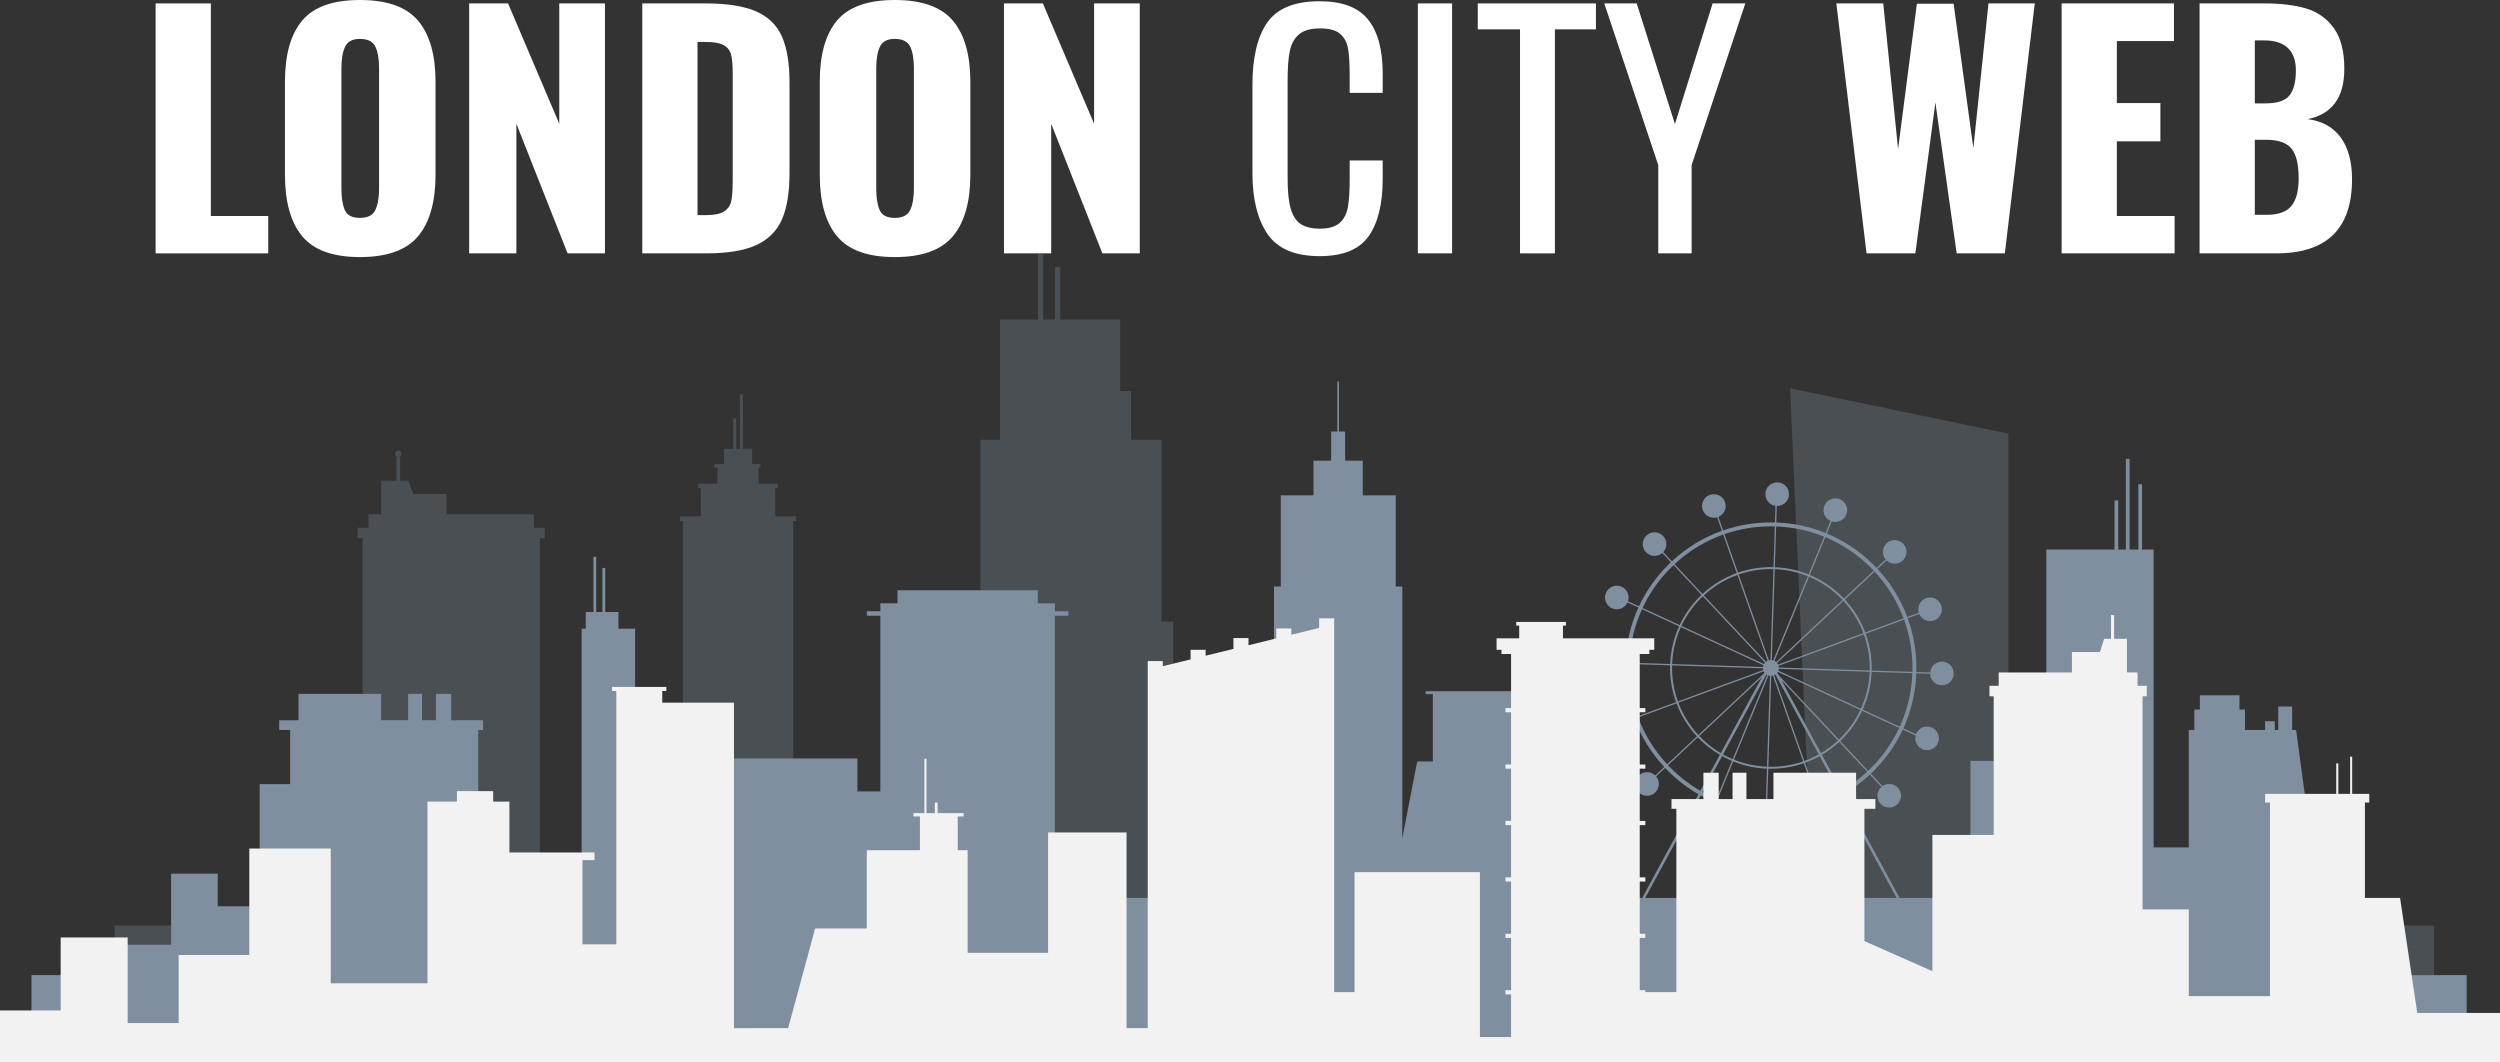
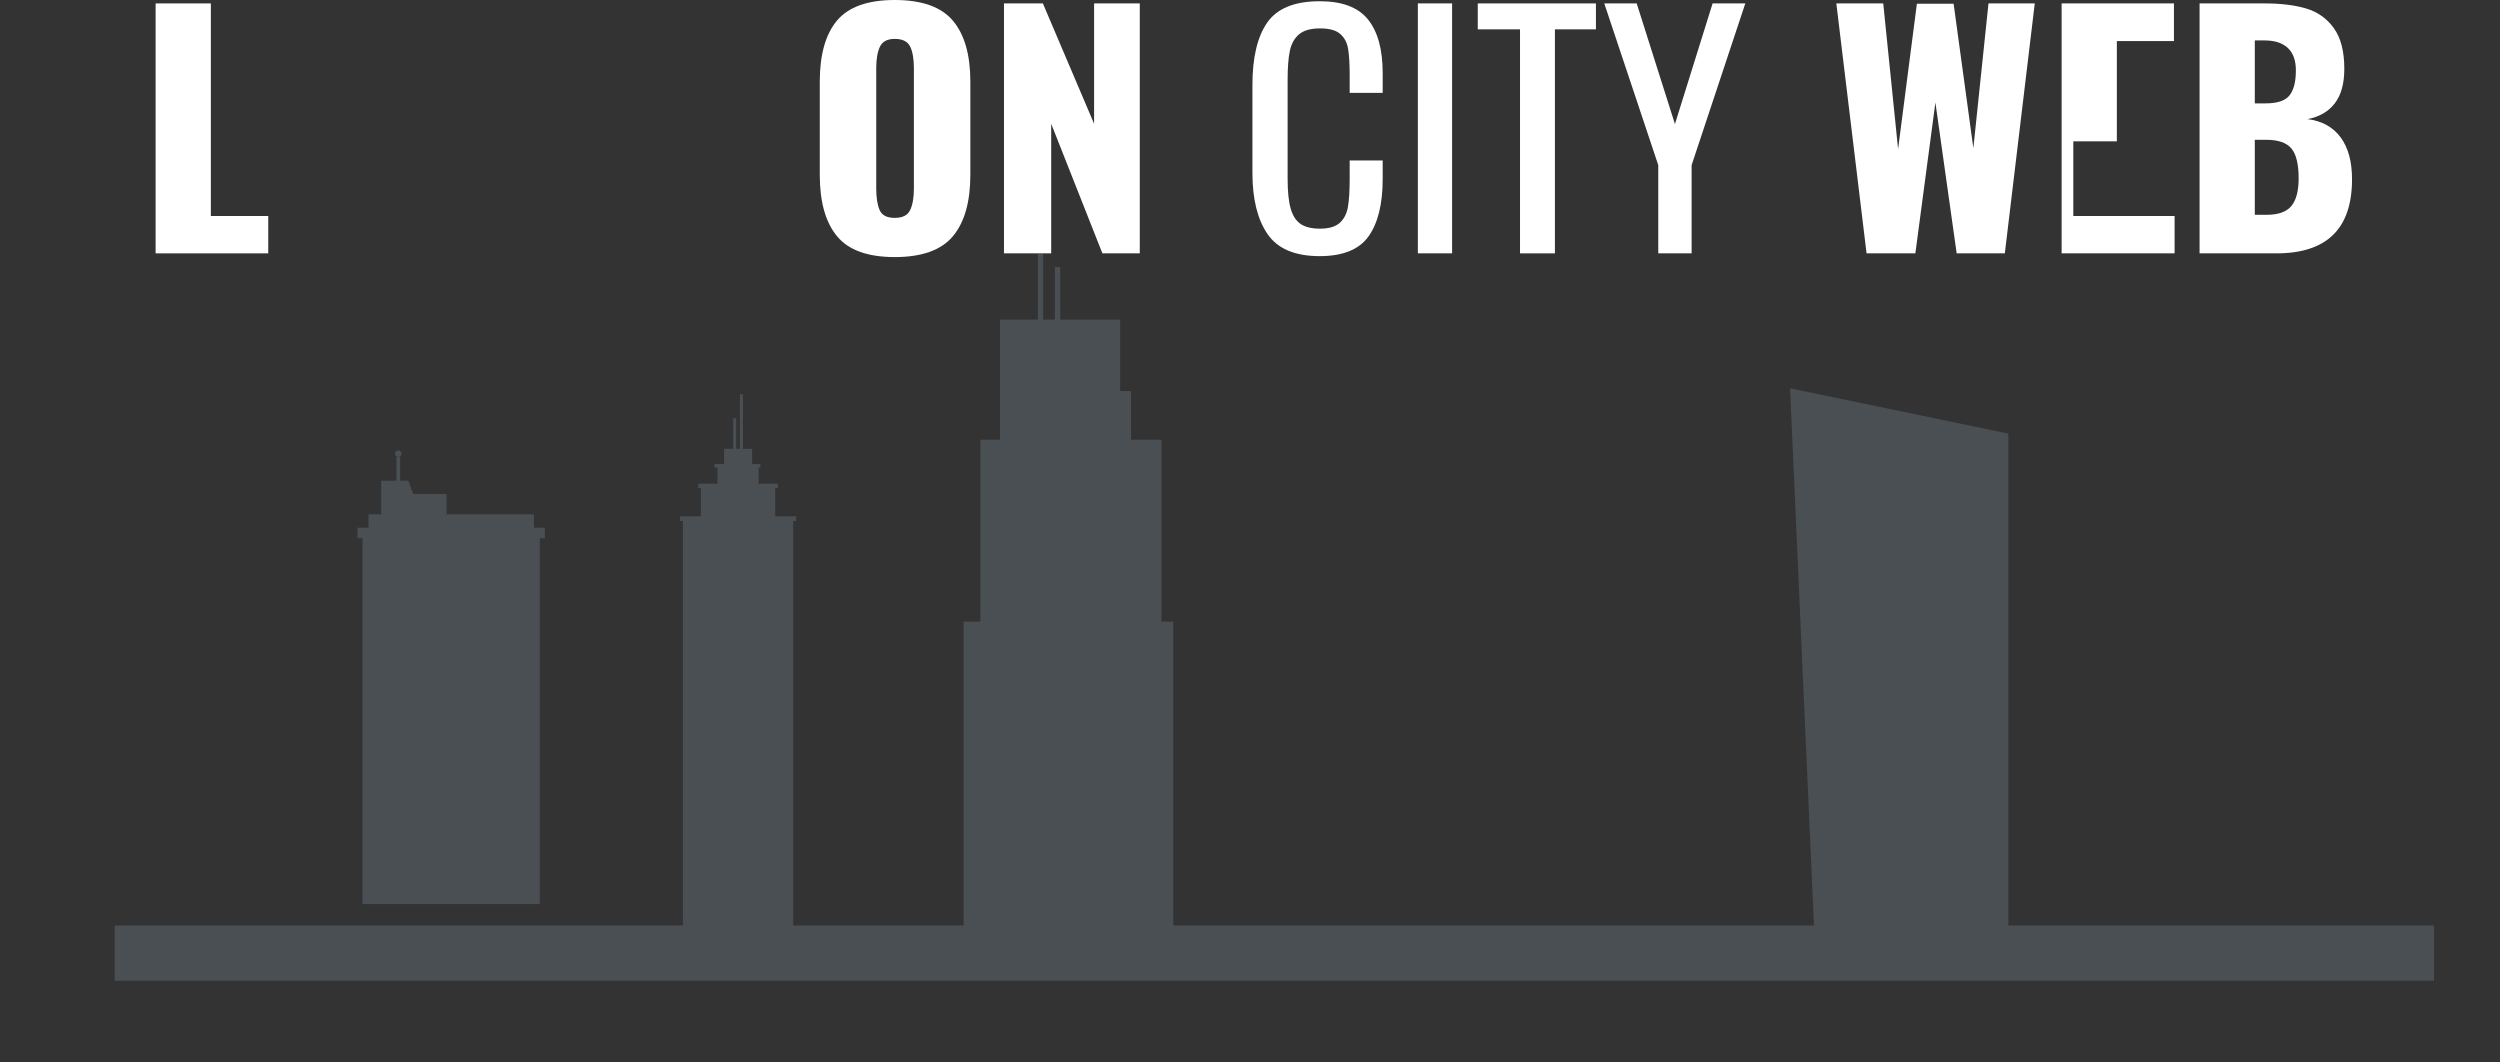
<svg xmlns="http://www.w3.org/2000/svg" width="1052.505" zoomAndPan="magnify" viewBox="0 0 789.379 335.368" height="447.157" preserveAspectRatio="xMidYMid" version="1.0" id="svg57">
  <rect x="0" y="0" width="789.379" height="335.368" fill="#333333" stroke="none" />
  <defs id="defs3">
    <clipPath id="a42407a4fd-0">
      <path d="M 206,96.668 H 940 V 327 H 206 Z m 0,0" clip-rule="nonzero" id="path1-8" />
    </clipPath>
    <mask id="337f642f13-0">
      <g filter="url(#461d3adc8c)" id="g2-3" style="filter:url(#461d3adc8c-1)">
        <rect x="-113.025" width="1356.3" fill="#000000" y="-35.25" height="423" fill-opacity="0.3" id="rect1-3" />
      </g>
    </mask>
    <filter x="0" y="0" width="1" height="1" id="461d3adc8c-1">
      <feColorMatrix values="0 0 0 0 1 0 0 0 0 1 0 0 0 0 1 0 0 0 1 0" color-interpolation-filters="sRGB" id="feColorMatrix1-3" />
    </filter>
    <clipPath id="011e75fea4-6">
      <rect x="0" width="734" y="0" height="231" id="rect2-4" />
    </clipPath>
    <clipPath id="1085053fd4-2">
      <path d="M 0.055,0.668 H 733 V 230.895 H 0.055 Z m 0,0" clip-rule="nonzero" id="path2-9" />
    </clipPath>
    <clipPath id="8866706ac0-2">
      <path d="m 170.105,210 h 789.379 v 142 h -789.379 z m 0,0" clip-rule="nonzero" id="path3-2" />
    </clipPath>
  </defs>
  <g id="layer1" style="display:none" transform="translate(-170.436,-16.596)">
    <rect style="fill:#001f3f;fill-opacity:1;stroke:#656565;stroke-width:0.475;stroke-opacity:0.298;paint-order:stroke fill markers" id="rect59" width="1128.227" height="351.251" x="1.112" y="1.112" />
  </g>
  <g id="g59-5" transform="translate(-170.105,-16.597)" style="display:inline">
    <g clip-path="url(#a42407a4fd-0)" id="g10-5" style="display:inline;fill:#808f9f;fill-opacity:1">
      <g mask="url(#337f642f13-0)" id="g9-1" style="fill:#808f9f;fill-opacity:1">
        <g transform="translate(206,96)" id="g8-4" style="fill:#808f9f;fill-opacity:1">
          <g clip-path="url(#011e75fea4-6)" id="g7-0" style="fill:#808f9f;fill-opacity:1">
            <path fill="#808080" d="M 78.57,90.535 V 206.055 H 134.562 V 90.535 h 1.594 v -3.301 h -3.473 V 83.008 H 105.133 V 76.586 H 94.605 l -1.57,-4.195 h -2.602 v -7.492 h -1.16 v 7.492 h -4.824 v 10.617 h -3.996 v 4.227 h -3.477 v 3.301 z m 0,0" fill-opacity="1" fill-rule="nonzero" id="path4-6" style="fill:#808f9f;fill-opacity:1" />
            <path fill="#808080" d="m 90.895,63.859 c 0,-0.578 -0.465,-1.043 -1.039,-1.043 -0.578,0 -1.043,0.465 -1.043,1.043 0,0.574 0.465,1.039 1.043,1.039 0.574,0 1.039,-0.465 1.039,-1.039 z m 0,0" fill-opacity="1" fill-rule="nonzero" id="path5-3" style="fill:#808f9f;fill-opacity:1" />
            <g clip-path="url(#1085053fd4-2)" id="g6-8" style="fill:#808f9f;fill-opacity:1">
              <path fill="#808080" d="m 268.363,116.863 v 95.953 H 214.566 V 85.086 h 0.93 V 83.609 H 208.875 v -8.875 h 0.855 v -1.418 h -6.078 v -5.105 h 0.547 v -1.09 h -2.617 v -4.82 h -2.887 V 45.094 h -0.961 v 17.207 h -1.168 v -9.59 h -0.961 v 9.59 h -2.887 v 4.82 h -3.02 v 1.09 h 0.945 v 5.105 h -6.074 v 1.418 h 0.855 v 8.875 h -6.621 v 1.477 h 0.93 V 212.816 H 0.312 v 17.422 H 732.66 V 212.816 H 598.254 V 57.512 l -68.941,-14.312 7.555,169.617 H 334.566 v -95.953 h -3.723 V 59.445 h -9.613 V 44.066 h -3.434 V 21.508 H 298.875 V 4.93 h -1.684 v 16.578 h -3.707 V 0.754 h -1.684 v 20.754 h -11.961 v 37.938 h -6.18 v 57.418 z m 0,0" fill-opacity="1" fill-rule="nonzero" id="path6-6" style="fill:#808f9f;fill-opacity:1" />
            </g>
          </g>
        </g>
      </g>
    </g>
-     <path fill="#666666" d="m 925.492,324.5 v -15.684 h -22.043 l -8.344,-61.727 h -1.25 v -7.414 h -4.383 v 7.414 h -1.086 v -2.773 h -3.066 v 2.773 h -6.355 V 240.625 h -1.754 v -4.492 h -12.488 v 4.492 h -1.754 v 6.465 h -1.754 v 37.074 h -11.102 v -94.062 h -3.652 v -20.629 h -1.168 v 20.629 h -2.773 v -28.617 h -1.168 v 28.617 h -2.41 v -15.492 h -1.172 v 15.492 h -21.543 v 66.766 h -23.957 v 43.254 H 769.898 L 752.133,267.375 c 2.996,-1.727 5.809,-3.801 8.395,-6.203 l 3.645,3.887 c -0.785,0.684 -1.277,1.688 -1.277,2.809 0,2.059 1.668,3.727 3.727,3.727 2.059,0 3.73,-1.668 3.73,-3.727 0,-2.059 -1.672,-3.73 -3.73,-3.73 -0.789,0 -1.52,0.246 -2.121,0.664 l -3.672,-3.914 c 0.312,-0.293 0.621,-0.594 0.922,-0.895 3.844,-3.848 6.922,-8.254 9.16,-13.035 l 4.059,1.871 c -0.074,0.293 -0.113,0.598 -0.113,0.914 0,2.059 1.668,3.73 3.73,3.73 2.059,0 3.727,-1.672 3.727,-3.73 0,-2.059 -1.668,-3.73 -3.727,-3.73 -1.598,0 -2.961,1.008 -3.492,2.418 l -4.008,-1.852 c 2.473,-5.41 3.871,-11.289 4.09,-17.379 l 4.367,0.141 c 0.055,2.016 1.703,3.629 3.727,3.629 2.059,0 3.73,-1.668 3.73,-3.727 0,-2.062 -1.672,-3.73 -3.73,-3.73 -1.953,0 -3.555,1.504 -3.715,3.414 l -4.367,-0.141 c 0.012,-0.426 0.019,-0.855 0.019,-1.285 0,-5.438 -0.938,-10.727 -2.738,-15.691 l 3.648,-1.344 c 0.574,1.324 1.891,2.25 3.422,2.25 2.062,0 3.73,-1.672 3.73,-3.73 0,-2.059 -1.668,-3.73 -3.73,-3.73 -2.059,0 -3.727,1.672 -3.727,3.73 0,0.379 0.055,0.746 0.164,1.094 l -3.648,1.344 c -2.078,-5.578 -5.246,-10.727 -9.398,-15.191 l 2.855,-2.672 c 0.668,0.637 1.574,1.031 2.574,1.031 2.059,0 3.727,-1.668 3.727,-3.73 0,-2.059 -1.668,-3.73 -3.727,-3.73 -2.059,0 -3.73,1.672 -3.73,3.73 0,0.914 0.328,1.746 0.871,2.395 l -2.852,2.676 c -0.297,-0.312 -0.594,-0.617 -0.898,-0.922 -4.32,-4.324 -9.355,-7.68 -14.832,-9.957 l 1.57,-3.824 c 0.355,0.113 0.734,0.176 1.129,0.176 2.059,0 3.73,-1.672 3.73,-3.73 0,-2.059 -1.672,-3.73 -3.73,-3.73 -2.059,0 -3.73,1.672 -3.73,3.73 0,1.52 0.91,2.824 2.215,3.406 l -1.566,3.816 c -4.902,-1.988 -10.152,-3.121 -15.57,-3.316 l 0.168,-5.227 c 0.039,0.004 0.078,0.004 0.117,0.004 2.062,0 3.73,-1.668 3.73,-3.73 0,-2.059 -1.668,-3.727 -3.73,-3.727 -2.059,0 -3.727,1.668 -3.727,3.727 0,1.879 1.391,3.434 3.195,3.691 l -0.168,5.25 c -0.43,-0.012 -0.859,-0.019 -1.289,-0.019 -5.215,0 -10.297,0.863 -15.082,2.523 l -1.504,-4.266 c 1.355,-0.559 2.312,-1.891 2.312,-3.449 0,-2.059 -1.672,-3.73 -3.73,-3.73 -2.059,0 -3.73,1.672 -3.73,3.73 0,2.059 1.672,3.727 3.73,3.727 0.355,0 0.699,-0.051 1.027,-0.141 l 1.504,4.266 c -5.805,2.07 -11.168,5.316 -15.789,9.617 l -2.727,-2.906 c 0.613,-0.664 0.984,-1.551 0.984,-2.523 0,-2.059 -1.668,-3.727 -3.73,-3.727 -2.059,0 -3.727,1.668 -3.727,3.727 0,2.062 1.668,3.73 3.727,3.73 0.941,0 1.797,-0.348 2.453,-0.918 l 2.719,2.902 c -0.312,0.293 -0.617,0.594 -0.922,0.898 -3.844,3.844 -6.922,8.25 -9.16,13.035 l -3.465,-1.602 c 0.129,-0.371 0.195,-0.773 0.195,-1.188 0,-2.059 -1.668,-3.727 -3.73,-3.727 -2.059,0 -3.727,1.668 -3.727,3.727 0,2.059 1.668,3.73 3.727,3.73 1.5,0 2.789,-0.883 3.383,-2.156 l 3.441,1.59 c -2.469,5.41 -3.871,11.293 -4.09,17.379 l -4.445,-0.145 c -0.055,-2.012 -1.703,-3.625 -3.727,-3.625 -2.059,0 -3.727,1.672 -3.727,3.73 0,2.059 1.668,3.73 3.727,3.73 1.957,0 3.559,-1.504 3.715,-3.418 l 4.445,0.141 c -0.012,0.43 -0.019,0.859 -0.019,1.289 0,5.434 0.938,10.727 2.738,15.688 l -3.648,1.344 c -0.574,-1.324 -1.891,-2.246 -3.426,-2.246 -2.059,0 -3.727,1.668 -3.727,3.727 0,2.059 1.668,3.73 3.727,3.73 2.062,0 3.73,-1.672 3.73,-3.73 0,-0.379 -0.059,-0.746 -0.164,-1.09 l 3.648,-1.344 c 2.078,5.574 5.246,10.727 9.398,15.188 l -2.855,2.676 c -0.668,-0.641 -1.574,-1.031 -2.574,-1.031 -2.059,0 -3.73,1.668 -3.73,3.727 0,2.062 1.672,3.73 3.73,3.73 2.059,0 3.727,-1.668 3.727,-3.73 0,-0.91 -0.324,-1.746 -0.867,-2.395 l 2.852,-2.672 c 0.297,0.309 0.594,0.617 0.898,0.922 2.91,2.91 6.145,5.383 9.617,7.383 l -17.766,32.746 H 674.242 V 277.922 h -5.863 v -42.16 h 2.277 v -0.914 h -50.398 v 0.914 h 2.281 v 21.262 h -4.938 l -4.715,24.23 v -79.465 h -2.07 v -28.781 h -10.41 v -10.957 h -5.574 v -9.203 h -1.953 V 137.07 H 592.375 v 15.777 h -1.957 v 9.203 h -5.57 v 10.957 h -10.332 v 28.781 h -2.148 v 52.25 h -16.02 v 46.082 h -53.156 v -89.105 h 4.273 v -1.402 h -4.273 v -2.512 h -5.414 v -4.125 h -44.285 v 4.125 h -5.414 v 2.512 h -4.27 v 1.402 h 4.27 v 55.469 h -7.242 v -10.406 h -44.688 v 12.707 h -9.742 v 23.668 h -15.773 v -77.355 h -5.262 v -5.258 h -4.16 v -13.914 h -0.879 v 13.914 h -1.973 v -17.422 h -0.875 v 17.422 h -2.426 v 5.258 h -1.301 v 77.355 h -32.645 v -45.363 h 1.531 v -3.066 h -10.078 v -8.328 h -4.82 v 8.328 h -4.383 v -8.328 h -4.383 v 8.328 h -8.523 v -8.328 h -26.094 v 8.328 h -6.094 v 3.066 h 3.465 v 17.094 h -9.641 V 302.75 H 238.859 V 292.453 H 224.125 v 22.461 H 206.312 V 324.5 h -26.277 v 27.465 H 948.969 V 324.5 Z M 751.539,266.281 745.387,254.938 c 1.973,-1.164 3.809,-2.535 5.48,-4.078 l 8.812,9.402 c -2.508,2.332 -5.234,4.344 -8.141,6.02 z m -23.031,-36.391 c 0.152,0.047 0.309,0.078 0.469,0.098 l -0.934,28.699 c -3.676,-0.145 -7.195,-0.926 -10.441,-2.238 z m -11.289,26.402 c -1.051,-0.441 -2.07,-0.941 -3.059,-1.488 l 13.688,-25.238 c 0.09,0.062 0.184,0.117 0.277,0.164 z m 12.172,-26.289 c 0.176,-0.008 0.348,-0.035 0.512,-0.078 l 9.543,27.078 c -3.191,1.105 -6.617,1.707 -10.18,1.707 -0.27,0 -0.539,-0.004 -0.809,-0.012 z m 0.902,-0.219 c 0.137,-0.059 0.266,-0.133 0.391,-0.219 l 13.688,25.238 c -1.445,0.801 -2.961,1.492 -4.535,2.062 z m 2.301,1.57 17.848,19.047 c -1.629,1.512 -3.426,2.852 -5.352,3.988 z m -0.781,-1.438 -0.516,-0.953 c 0.055,-0.074 0.105,-0.152 0.148,-0.23 l 26.066,12.031 c -1.664,3.527 -3.969,6.699 -6.766,9.355 z m -0.191,-1.559 c 0.066,-0.184 0.113,-0.375 0.137,-0.57 l 28.691,0.934 c -0.16,4.145 -1.133,8.086 -2.762,11.672 z m 0.148,-0.984 c -0.008,-0.188 -0.039,-0.371 -0.09,-0.543 l 26.945,-9.922 c 1.195,3.309 1.852,6.875 1.852,10.59 0,0.27 -0.004,0.539 -0.012,0.809 z m -0.23,-0.934 c -0.082,-0.18 -0.188,-0.348 -0.309,-0.5 l 20.938,-19.621 c 2.719,2.934 4.875,6.391 6.312,10.199 z m -0.59,-0.801 c -0.164,-0.148 -0.348,-0.273 -0.543,-0.375 l 10.906,-26.559 c 4.02,1.688 7.613,4.195 10.574,7.309 z m -0.926,-0.531 c -0.152,-0.047 -0.309,-0.082 -0.469,-0.102 l 0.934,-28.695 c 3.676,0.141 7.195,0.926 10.441,2.238 z m -0.883,-0.113 c -0.176,0.008 -0.348,0.035 -0.512,0.078 l -9.543,-27.082 c 3.191,-1.105 6.617,-1.707 10.18,-1.707 0.27,0 0.539,0.004 0.809,0.012 z m -0.898,0.215 c -0.191,0.086 -0.371,0.195 -0.531,0.324 l -19.621,-20.941 c 3.039,-2.812 6.637,-5.027 10.605,-6.461 z m -0.836,0.605 c -0.121,0.137 -0.23,0.285 -0.32,0.449 l -26.062,-12.035 c 1.66,-3.527 3.969,-6.699 6.762,-9.355 z m -0.496,0.824 c -0.066,0.18 -0.113,0.371 -0.133,0.57 l -28.695,-0.934 c 0.16,-4.148 1.133,-8.09 2.762,-11.672 z m -0.148,0.984 c 0.012,0.188 0.039,0.367 0.09,0.543 l -26.945,9.922 c -1.195,-3.309 -1.848,-6.875 -1.848,-10.59 0,-0.27 0.004,-0.539 0.008,-0.809 z m 0.23,0.934 c 0.066,0.145 0.148,0.281 0.242,0.406 l -0.172,0.316 -20.699,19.398 c -2.715,-2.938 -4.875,-6.395 -6.312,-10.203 z m -0.555,1.875 -12.996,23.957 c -2.512,-1.484 -4.801,-3.309 -6.797,-5.41 z m -12.574,24.914 c 1.008,0.562 2.047,1.07 3.121,1.52 l -4.902,11.93 c -1.492,-0.621 -2.949,-1.324 -4.371,-2.109 z m 3.504,1.676 c 3.312,1.34 6.902,2.137 10.656,2.285 l -0.418,12.867 c -5.266,-0.191 -10.371,-1.293 -15.137,-3.223 z m 11.07,2.301 c 0.277,0.004 0.551,0.008 0.828,0.008 3.637,0 7.129,-0.613 10.387,-1.742 l 4.285,12.164 c -4.656,1.613 -9.598,2.453 -14.672,2.453 -0.414,0 -0.832,-0.008 -1.246,-0.019 z m 11.605,-1.871 c 1.605,-0.578 3.152,-1.285 4.625,-2.105 l 6.152,11.34 c -2.086,1.152 -4.254,2.129 -6.492,2.93 z m 20.832,1.656 c -0.297,0.297 -0.594,0.582 -0.895,0.871 l -8.809,-9.406 c 2.852,-2.711 5.207,-5.945 6.902,-9.547 l 11.711,5.406 c -2.176,4.652 -5.172,8.938 -8.91,12.676 z m 9.082,-13.051 -11.707,-5.406 c 1.664,-3.656 2.656,-7.68 2.82,-11.914 l 12.867,0.418 c -0.215,5.922 -1.578,11.641 -3.98,16.902 z M 773.969,227.5 c 0,0.414 -0.008,0.832 -0.019,1.246 l -12.863,-0.418 c 0.008,-0.277 0.012,-0.551 0.012,-0.828 0,-3.793 -0.668,-7.43 -1.891,-10.805 l 12.098,-4.453 c 1.75,4.824 2.664,9.969 2.664,15.258 z m -11.941,-30.418 c 4.035,4.34 7.117,9.348 9.137,14.77 l -12.102,4.457 c -1.465,-3.891 -3.668,-7.418 -6.441,-10.414 z m -1.152,-1.195 c 0.293,0.293 0.582,0.594 0.867,0.895 l -9.402,8.809 c -3.02,-3.18 -6.688,-5.738 -10.789,-7.457 l 4.898,-11.934 c 5.328,2.219 10.223,5.484 14.426,9.688 z m -29.949,-13.062 c 5.266,0.188 10.371,1.289 15.137,3.219 l -4.898,11.93 c -3.312,-1.34 -6.902,-2.137 -10.656,-2.281 z m -1.66,-0.031 c 0.414,0 0.832,0.008 1.246,0.019 l -0.418,12.863 c -0.277,-0.008 -0.551,-0.012 -0.828,-0.012 -3.633,0 -7.129,0.617 -10.387,1.742 l -4.285,-12.16 c 4.656,-1.613 9.602,-2.453 14.672,-2.453 z m -15.062,2.59 4.285,12.16 c -4.051,1.465 -7.723,3.727 -10.824,6.598 l -8.812,-9.406 c 4.496,-4.18 9.707,-7.336 15.352,-9.352 z m -16.547,10.504 c 0.297,-0.293 0.594,-0.582 0.895,-0.867 l 8.812,9.402 c -2.855,2.711 -5.207,5.945 -6.906,9.547 l -11.711,-5.406 c 2.18,-4.648 5.172,-8.938 8.91,-12.676 z m -9.082,13.055 11.707,5.406 c -1.664,3.652 -2.656,7.68 -2.82,11.91 l -12.867,-0.418 c 0.215,-5.922 1.578,-11.641 3.98,-16.898 z M 684.566,227.5 c 0,-0.418 0.004,-0.832 0.016,-1.246 l 12.863,0.418 c -0.008,0.273 -0.012,0.551 -0.012,0.828 0,3.789 0.668,7.43 1.891,10.805 l -12.098,4.453 c -1.75,-4.828 -2.66,-9.973 -2.66,-15.258 z m 11.938,30.414 c -4.035,-4.34 -7.113,-9.348 -9.137,-14.766 l 12.102,-4.457 c 1.465,3.887 3.668,7.414 6.441,10.41 z m 1.152,1.195 c -0.293,-0.293 -0.582,-0.59 -0.867,-0.891 l 9.402,-8.812 c 2.043,2.152 4.383,4.016 6.953,5.531 l -6.152,11.344 c -3.371,-1.945 -6.508,-4.344 -9.336,-7.172 z m 9.465,8.672 c 1.457,0.805 2.957,1.527 4.492,2.168 l -1.57,3.824 c -0.355,-0.113 -0.738,-0.176 -1.129,-0.176 -2.059,0 -3.73,1.668 -3.73,3.73 0,2.059 1.672,3.727 3.73,3.727 2.059,0 3.727,-1.668 3.727,-3.727 0,-1.52 -0.906,-2.828 -2.211,-3.406 l 1.566,-3.816 c 4.902,1.988 10.152,3.117 15.57,3.312 l -0.129,3.91 c -2.02,0.047 -3.641,1.699 -3.641,3.727 0,2.059 1.668,3.73 3.727,3.73 2.062,0 3.73,-1.672 3.73,-3.73 0,-1.949 -1.496,-3.547 -3.402,-3.711 l 0.129,-3.914 c 0.426,0.012 0.855,0.019 1.285,0.019 5.215,0 10.297,-0.863 15.086,-2.523 l 1.34,3.801 c -1.27,0.598 -2.148,1.887 -2.148,3.379 0,2.059 1.668,3.73 3.73,3.73 2.059,0 3.727,-1.672 3.727,-3.73 0,-2.059 -1.668,-3.73 -3.727,-3.73 -0.422,0 -0.82,0.07 -1.199,0.199 l -1.332,-3.785 c 2.301,-0.82 4.527,-1.824 6.672,-3.008 l 17.543,32.344 h -79.383 z m 0,0" fill-opacity="1" fill-rule="nonzero" id="path10-3" style="display:inline;fill:#808f9f;fill-opacity:1" />
    <g clip-path="url(#8866706ac0-2)" id="g12-9" style="display:inline;fill:#f2f2f2">
-       <path fill="#333333" d="m 833.156,222.496 h -8.836 v 6.422 h -23.125 v 4.227 h -2.914 v 3.301 h 1.336 v 43.785 h -19.352 v 43.023 l -21.469,-9.516 v -41.758 h 3.465 v -3.066 h -6.094 v -8.328 h -26.094 v 8.328 h -8.527 v -8.328 h -4.383 v 8.328 h -4.379 v -8.328 h -4.82 v 8.328 h -10.082 v 3.066 h 1.535 v 57.879 h -9.789 v -0.605 h -1.77 v -16.496 h 1.77 v -1.32 h -1.77 v -16.496 h 1.77 v -1.32 h -1.77 V 277.125 h 1.77 v -1.32 h -1.77 v -16.496 h 1.77 v -1.32 h -1.77 v -16.492 h 1.77 v -1.324 h -1.77 v -17.07 h 3.035 v -1.328 h 1.543 v -3.617 h -28.824 v -4.023 h 0.938 v -1.164 h -15.691 v 1.164 h 0.938 v 4.023 h -7.145 v 3.617 h 1.543 v 1.328 h 3.035 v 17.07 h -1.77 v 1.324 h 1.77 v 16.492 h -1.77 v 1.32 h 1.77 v 16.496 h -1.77 v 1.32 h 1.77 v 16.496 h -1.77 v 1.32 h 1.77 v 16.496 h -1.77 v 1.32 h 1.77 v 16.496 h -1.77 v 1.32 h 1.77 v 13.48 h -9.836 v -52.082 h -39.586 v 37.887 h -6.43 V 211.832 H 586.625 v 3.039 l -8.773,2.145 v -1.973 h -4.758 v 3.137 l -8.773,2.148 v -2.262 h -4.754 v 3.422 l -8.777,2.148 v -1.867 h -4.754 v 3.031 l -8.773,2.145 v -1.605 h -4.758 v 115.902 h -6.688 v -61.789 h -24.777 v 37.996 h -25.402 v -32.402 h -3.129 v -10.641 h 1.855 v -1.07 h -8.219 v -3.348 h -0.879 v 3.348 h -2.629 v -17.176 h -0.656 v 17.176 h -3.426 v 1.07 h 2.016 v 10.641 h -16.766 v 24.719 h -16.32 l -8.523,31.477 H 401.859 V 238.465 h -22.645 v -3.684 H 380.5 v -1.293 h -17.148 v 1.293 h 1.348 v 79.996 h -10.68 v -26.598 h 3.797 v -2.406 h -26.867 v -16.066 h -5.125 v -3.305 h -11.438 v 3.305 h -9.309 v 57.367 h -30.539 v -42.547 h -25.715 v 33.605 h -22.312 v 21.504 h -16.09 v -27.031 h -21.16 v 23.047 h -19.156 v 16.312 h 789.379 v -15.531 h -26.125 l -5.426,-36.312 h -11.102 v -30.133 h 1.371 v -2.723 h -5.391 v -11.738 h -0.656 v 11.738 h -3.723 v -9.617 h -0.66 v 9.617 h -22.453 v 2.723 h 1.535 v 61.141 h -25.637 v -27.387 h -14.602 v -67.297 h 1.336 v -3.301 h -2.914 v -4.227 h -3.355 v -10.613 h -4.051 v -7.492 h -0.973 v 7.492 h -2.184 z m 0,0" fill-opacity="1" fill-rule="nonzero" id="path12-3" style="fill:#f2f2f2;fill-opacity:1" />
-     </g>
+       </g>
    <g id="g58-6" style="display:inline;fill:#ffffff;fill-opacity:1">
      <g fill="#000000" fill-opacity="1" id="g15-8" style="display:inline;fill:#ffffff;fill-opacity:1">
        <g transform="translate(213.397,96.597)" id="g14-1" style="fill:#ffffff;fill-opacity:1">
          <g id="g13-9" style="fill:#ffffff;fill-opacity:1">
            <path d="m 5.844,-78.922 h 17.438 v 67.125 h 18.125 V 0 H 5.844 Z m 0,0" id="path13-9" style="fill:#ffffff;fill-opacity:1" />
          </g>
        </g>
      </g>
      <g fill="#000000" fill-opacity="1" id="g18-1" style="fill:#ffffff;fill-opacity:1">
        <g transform="translate(255.298,96.597)" id="g17-5" style="fill:#ffffff;fill-opacity:1">
          <g id="g16-3" style="fill:#ffffff;fill-opacity:1">
-             <path d="m 28.453,1.172 c -8.512,0 -14.586,-2.191 -18.219,-6.578 C 6.598,-9.789 4.781,-16.27 4.781,-24.844 v -29.328 c 0,-8.57 1.816,-15.02 5.453,-19.344 C 13.867,-77.836 19.941,-80 28.453,-80 c 8.57,0 14.691,2.18 18.359,6.531 3.676,4.355 5.516,10.789 5.516,19.297 v 29.328 c 0,8.574 -1.84,15.055 -5.516,19.438 -3.668,4.387 -9.789,6.578 -18.359,6.578 z m 0,-12.375 c 2.469,0 4.094,-0.828 4.875,-2.484 C 34.109,-15.344 34.5,-17.602 34.5,-20.469 v -38 c 0,-2.914 -0.391,-5.188 -1.172,-6.812 -0.781,-1.625 -2.406,-2.438 -4.875,-2.438 -2.344,0 -3.906,0.828 -4.688,2.484 -0.773,1.656 -1.156,3.914 -1.156,6.766 v 38 c 0,2.867 0.352,5.125 1.062,6.781 0.719,1.656 2.312,2.484 4.781,2.484 z m 0,0" id="path15-8" style="fill:#ffffff;fill-opacity:1" />
-           </g>
+             </g>
        </g>
      </g>
      <g fill="#000000" fill-opacity="1" id="g21-2" style="fill:#ffffff;fill-opacity:1">
        <g transform="translate(312.4,96.597)" id="g20-8" style="fill:#ffffff;fill-opacity:1">
          <g id="g19-1" style="fill:#ffffff;fill-opacity:1">
-             <path d="M 5.844,-78.922 H 18.125 l 16.172,38 v -38 H 48.719 V 0 H 36.922 L 20.75,-40.922 V 0 H 5.844 Z m 0,0" id="path18-9" style="fill:#ffffff;fill-opacity:1" />
-           </g>
+             </g>
        </g>
      </g>
      <g fill="#000000" fill-opacity="1" id="g24-1" style="fill:#ffffff;fill-opacity:1">
        <g transform="translate(367.066,96.597)" id="g23-3" style="fill:#ffffff;fill-opacity:1">
          <g id="g22-3" style="fill:#ffffff;fill-opacity:1">
-             <path d="m 5.844,-78.922 h 19.984 c 6.812,0 12.133,0.844 15.969,2.531 3.832,1.688 6.547,4.336 8.141,7.938 1.594,3.605 2.391,8.43 2.391,14.469 v 28.656 c 0,6.105 -0.797,10.977 -2.391,14.609 -1.594,3.637 -4.293,6.336 -8.094,8.094 C 38.051,-0.875 32.773,0 26.016,0 H 5.844 Z m 20.172,66.844 c 2.531,0 4.395,-0.375 5.594,-1.125 1.207,-0.75 1.973,-1.82 2.297,-3.219 0.32,-1.395 0.484,-3.457 0.484,-6.188 V -57 c 0,-2.531 -0.18,-4.461 -0.531,-5.797 -0.355,-1.332 -1.137,-2.32 -2.344,-2.969 -1.199,-0.656 -3.062,-0.984 -5.594,-0.984 H 23.281 v 54.672 z m 0,0" id="path21-0" style="fill:#ffffff;fill-opacity:1" />
-           </g>
+             </g>
        </g>
      </g>
      <g fill="#000000" fill-opacity="1" id="g27-3" style="fill:#ffffff;fill-opacity:1">
        <g transform="translate(424.168,96.597)" id="g26-2" style="fill:#ffffff;fill-opacity:1">
          <g id="g25-6" style="fill:#ffffff;fill-opacity:1">
            <path d="m 28.453,1.172 c -8.512,0 -14.586,-2.191 -18.219,-6.578 C 6.598,-9.789 4.781,-16.27 4.781,-24.844 v -29.328 c 0,-8.57 1.816,-15.02 5.453,-19.344 C 13.867,-77.836 19.941,-80 28.453,-80 c 8.57,0 14.691,2.18 18.359,6.531 3.676,4.355 5.516,10.789 5.516,19.297 v 29.328 c 0,8.574 -1.84,15.055 -5.516,19.438 -3.668,4.387 -9.789,6.578 -18.359,6.578 z m 0,-12.375 c 2.469,0 4.094,-0.828 4.875,-2.484 C 34.109,-15.344 34.5,-17.602 34.5,-20.469 v -38 c 0,-2.914 -0.391,-5.188 -1.172,-6.812 -0.781,-1.625 -2.406,-2.438 -4.875,-2.438 -2.344,0 -3.906,0.828 -4.688,2.484 -0.773,1.656 -1.156,3.914 -1.156,6.766 v 38 c 0,2.867 0.352,5.125 1.062,6.781 0.719,1.656 2.312,2.484 4.781,2.484 z m 0,0" id="path24-0" style="fill:#ffffff;fill-opacity:1" />
          </g>
        </g>
      </g>
      <g fill="#000000" fill-opacity="1" id="g30-6" style="fill:#ffffff;fill-opacity:1">
        <g transform="translate(481.27,96.597)" id="g29-2" style="fill:#ffffff;fill-opacity:1">
          <g id="g28-6" style="fill:#ffffff;fill-opacity:1">
            <path d="M 5.844,-78.922 H 18.125 l 16.172,38 v -38 H 48.719 V 0 H 36.922 L 20.75,-40.922 V 0 H 5.844 Z m 0,0" id="path27-2" style="fill:#ffffff;fill-opacity:1" />
          </g>
        </g>
      </g>
      <g fill="#000000" fill-opacity="1" id="g36-4" style="fill:#ffffff;fill-opacity:1">
        <g transform="translate(560.892,96.597)" id="g35-2" style="fill:#ffffff;fill-opacity:1">
          <g id="g34-6" style="fill:#ffffff;fill-opacity:1">
            <path d="M 25.922,0.875 C 18.117,0.875 12.625,-1.445 9.438,-6.094 6.258,-10.738 4.672,-17.148 4.672,-25.328 v -27.875 c 0,-8.633 1.555,-15.191 4.672,-19.672 3.125,-4.488 8.648,-6.734 16.578,-6.734 7.07,0 12.148,1.918 15.234,5.75 3.094,3.836 4.641,9.484 4.641,16.953 v 6.234 H 35.375 v -5.547 c 0,-3.633 -0.168,-6.426 -0.5,-8.375 -0.324,-1.957 -1.152,-3.52 -2.484,-4.688 -1.324,-1.164 -3.449,-1.75 -6.375,-1.75 -2.992,0 -5.215,0.637 -6.672,1.906 -1.461,1.262 -2.418,3.012 -2.875,5.25 -0.461,2.242 -0.688,5.246 -0.688,9.016 v 31.281 c 0,4.031 0.32,7.184 0.969,9.453 0.656,2.273 1.711,3.898 3.172,4.875 1.469,0.969 3.5,1.453 6.094,1.453 2.789,0 4.867,-0.613 6.234,-1.844 1.363,-1.238 2.223,-2.926 2.578,-5.062 0.363,-2.145 0.547,-5.07 0.547,-8.781 v -5.844 h 10.422 v 5.844 c 0,7.867 -1.48,13.891 -4.438,18.078 -2.961,4.188 -8.105,6.281 -15.438,6.281 z m 0,0" id="path33-0" style="fill:#ffffff;fill-opacity:1" />
          </g>
        </g>
      </g>
      <g fill="#000000" fill-opacity="1" id="g39-9" style="fill:#ffffff;fill-opacity:1">
        <g transform="translate(611.076,96.597)" id="g38-2" style="fill:#ffffff;fill-opacity:1">
          <g id="g37-4" style="fill:#ffffff;fill-opacity:1">
            <path d="m 6.719,-78.922 h 10.812 V 0 H 6.719 Z m 0,0" id="path36-5" style="fill:#ffffff;fill-opacity:1" />
          </g>
        </g>
      </g>
      <g fill="#000000" fill-opacity="1" id="g42-2" style="fill:#ffffff;fill-opacity:1">
        <g transform="translate(635.242,96.597)" id="g41-2" style="fill:#ffffff;fill-opacity:1">
          <g id="g40-4" style="fill:#ffffff;fill-opacity:1">
            <path d="M 14.812,-70.734 H 1.469 v -8.188 h 37.312 v 8.188 H 25.828 V 0 H 14.812 Z m 0,0" id="path39-9" style="fill:#ffffff;fill-opacity:1" />
          </g>
        </g>
      </g>
      <g fill="#000000" fill-opacity="1" id="g45-3" style="fill:#ffffff;fill-opacity:1">
        <g transform="translate(675.486,96.597)" id="g44-7" style="fill:#ffffff;fill-opacity:1">
          <g id="g43-7" style="fill:#ffffff;fill-opacity:1">
            <path d="M 18.219,-27.859 1.172,-78.922 H 11.406 L 23.484,-40.828 35.375,-78.922 H 45.703 L 28.75,-27.859 V 0 H 18.219 Z m 0,0" id="path42-5" style="fill:#ffffff;fill-opacity:1" />
          </g>
        </g>
      </g>
      <g fill="#000000" fill-opacity="1" id="g51-4" style="fill:#ffffff;fill-opacity:1">
        <g transform="translate(747.304,96.597)" id="g50-3" style="fill:#ffffff;fill-opacity:1">
          <g id="g49-6" style="fill:#ffffff;fill-opacity:1">
            <path d="m 2.625,-78.922 h 14.812 l 4.688,45.984 5.938,-45.891 h 11.594 l 6.234,45.609 4.781,-45.703 H 65.281 L 55.828,0 H 40.625 L 33.906,-47.641 27.578,0 h -15.406 z m 0,0" id="path48-4" style="fill:#ffffff;fill-opacity:1" />
          </g>
        </g>
      </g>
      <g fill="#000000" fill-opacity="1" id="g54-4" style="fill:#ffffff;fill-opacity:1">
        <g transform="translate(815.222,96.597)" id="g53-8" style="fill:#ffffff;fill-opacity:1">
          <g id="g52-1" style="fill:#ffffff;fill-opacity:1">
-             <path d="M 5.844,-78.922 H 41.312 V -67.031 H 23.281 v 19.578 h 13.75 V -35.375 h -13.75 v 23.578 H 41.516 V 0 H 5.844 Z m 0,0" id="path51-6" style="fill:#ffffff;fill-opacity:1" />
+             <path d="M 5.844,-78.922 H 41.312 V -67.031 H 23.281 v 19.578 V -35.375 h -13.75 v 23.578 H 41.516 V 0 H 5.844 Z m 0,0" id="path51-6" style="fill:#ffffff;fill-opacity:1" />
          </g>
        </g>
      </g>
      <g fill="#000000" fill-opacity="1" id="g57-0" style="fill:#ffffff;fill-opacity:1">
        <g transform="translate(858.78,96.597)" id="g56-2" style="fill:#ffffff;fill-opacity:1">
          <g id="g55-2" style="fill:#ffffff;fill-opacity:1">
            <path d="m 5.844,-78.922 h 20.562 c 5.133,0 9.504,0.539 13.109,1.609 3.602,1.074 6.508,3.137 8.719,6.188 2.207,3.055 3.312,7.34 3.312,12.859 0,4.68 -1.012,8.32 -3.031,10.922 -2.012,2.594 -4.867,4.246 -8.562,4.953 4.539,0.586 8.016,2.5 10.422,5.75 2.406,3.25 3.609,7.668 3.609,13.25 C 53.984,-7.797 46.023,0 30.109,0 H 5.844 Z m 20.859,31.562 c 3.695,0 6.211,-0.844 7.547,-2.531 1.332,-1.688 2,-4.316 2,-7.891 0,-3.113 -0.844,-5.469 -2.531,-7.062 -1.688,-1.594 -4.156,-2.391 -7.406,-2.391 h -3.031 v 19.875 z m 0.281,35.188 c 3.707,0 6.32,-0.926 7.844,-2.781 1.531,-1.852 2.297,-4.758 2.297,-8.719 0,-4.488 -0.766,-7.641 -2.297,-9.453 -1.523,-1.82 -4.168,-2.734 -7.938,-2.734 H 23.281 v 23.688 z m 0,0" id="path54-4" style="fill:#ffffff;fill-opacity:1" />
          </g>
        </g>
      </g>
    </g>
  </g>
</svg>